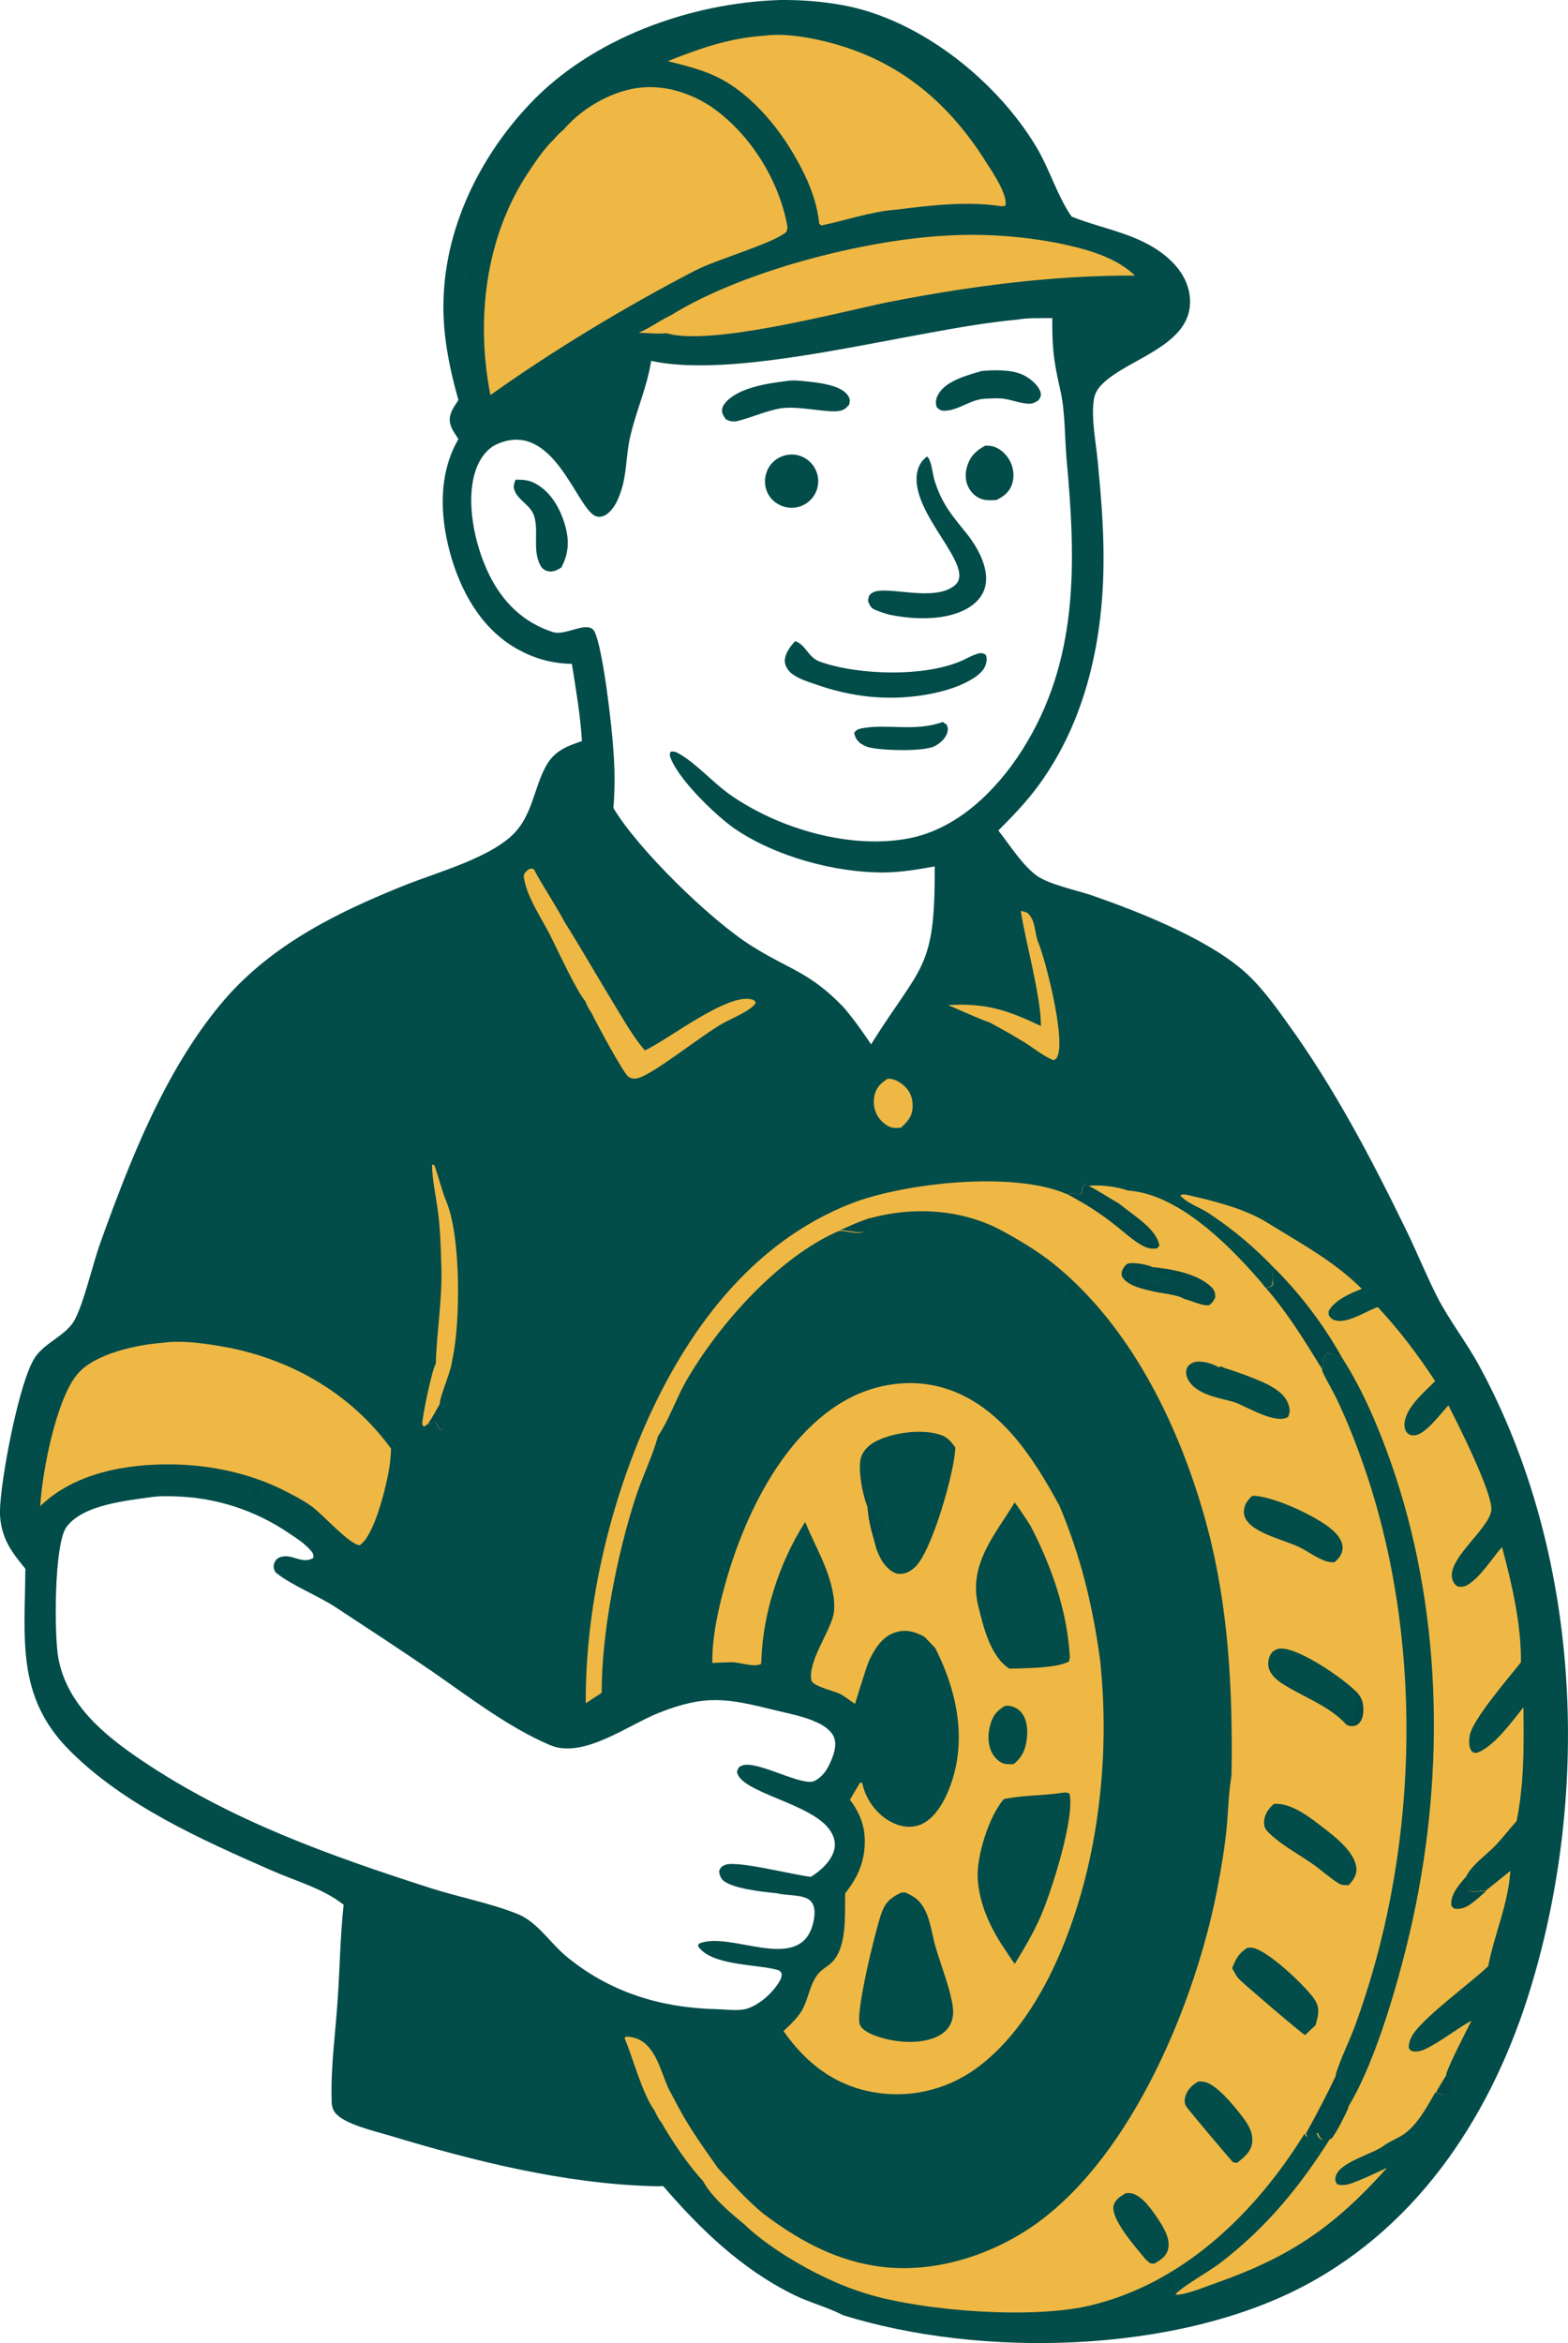
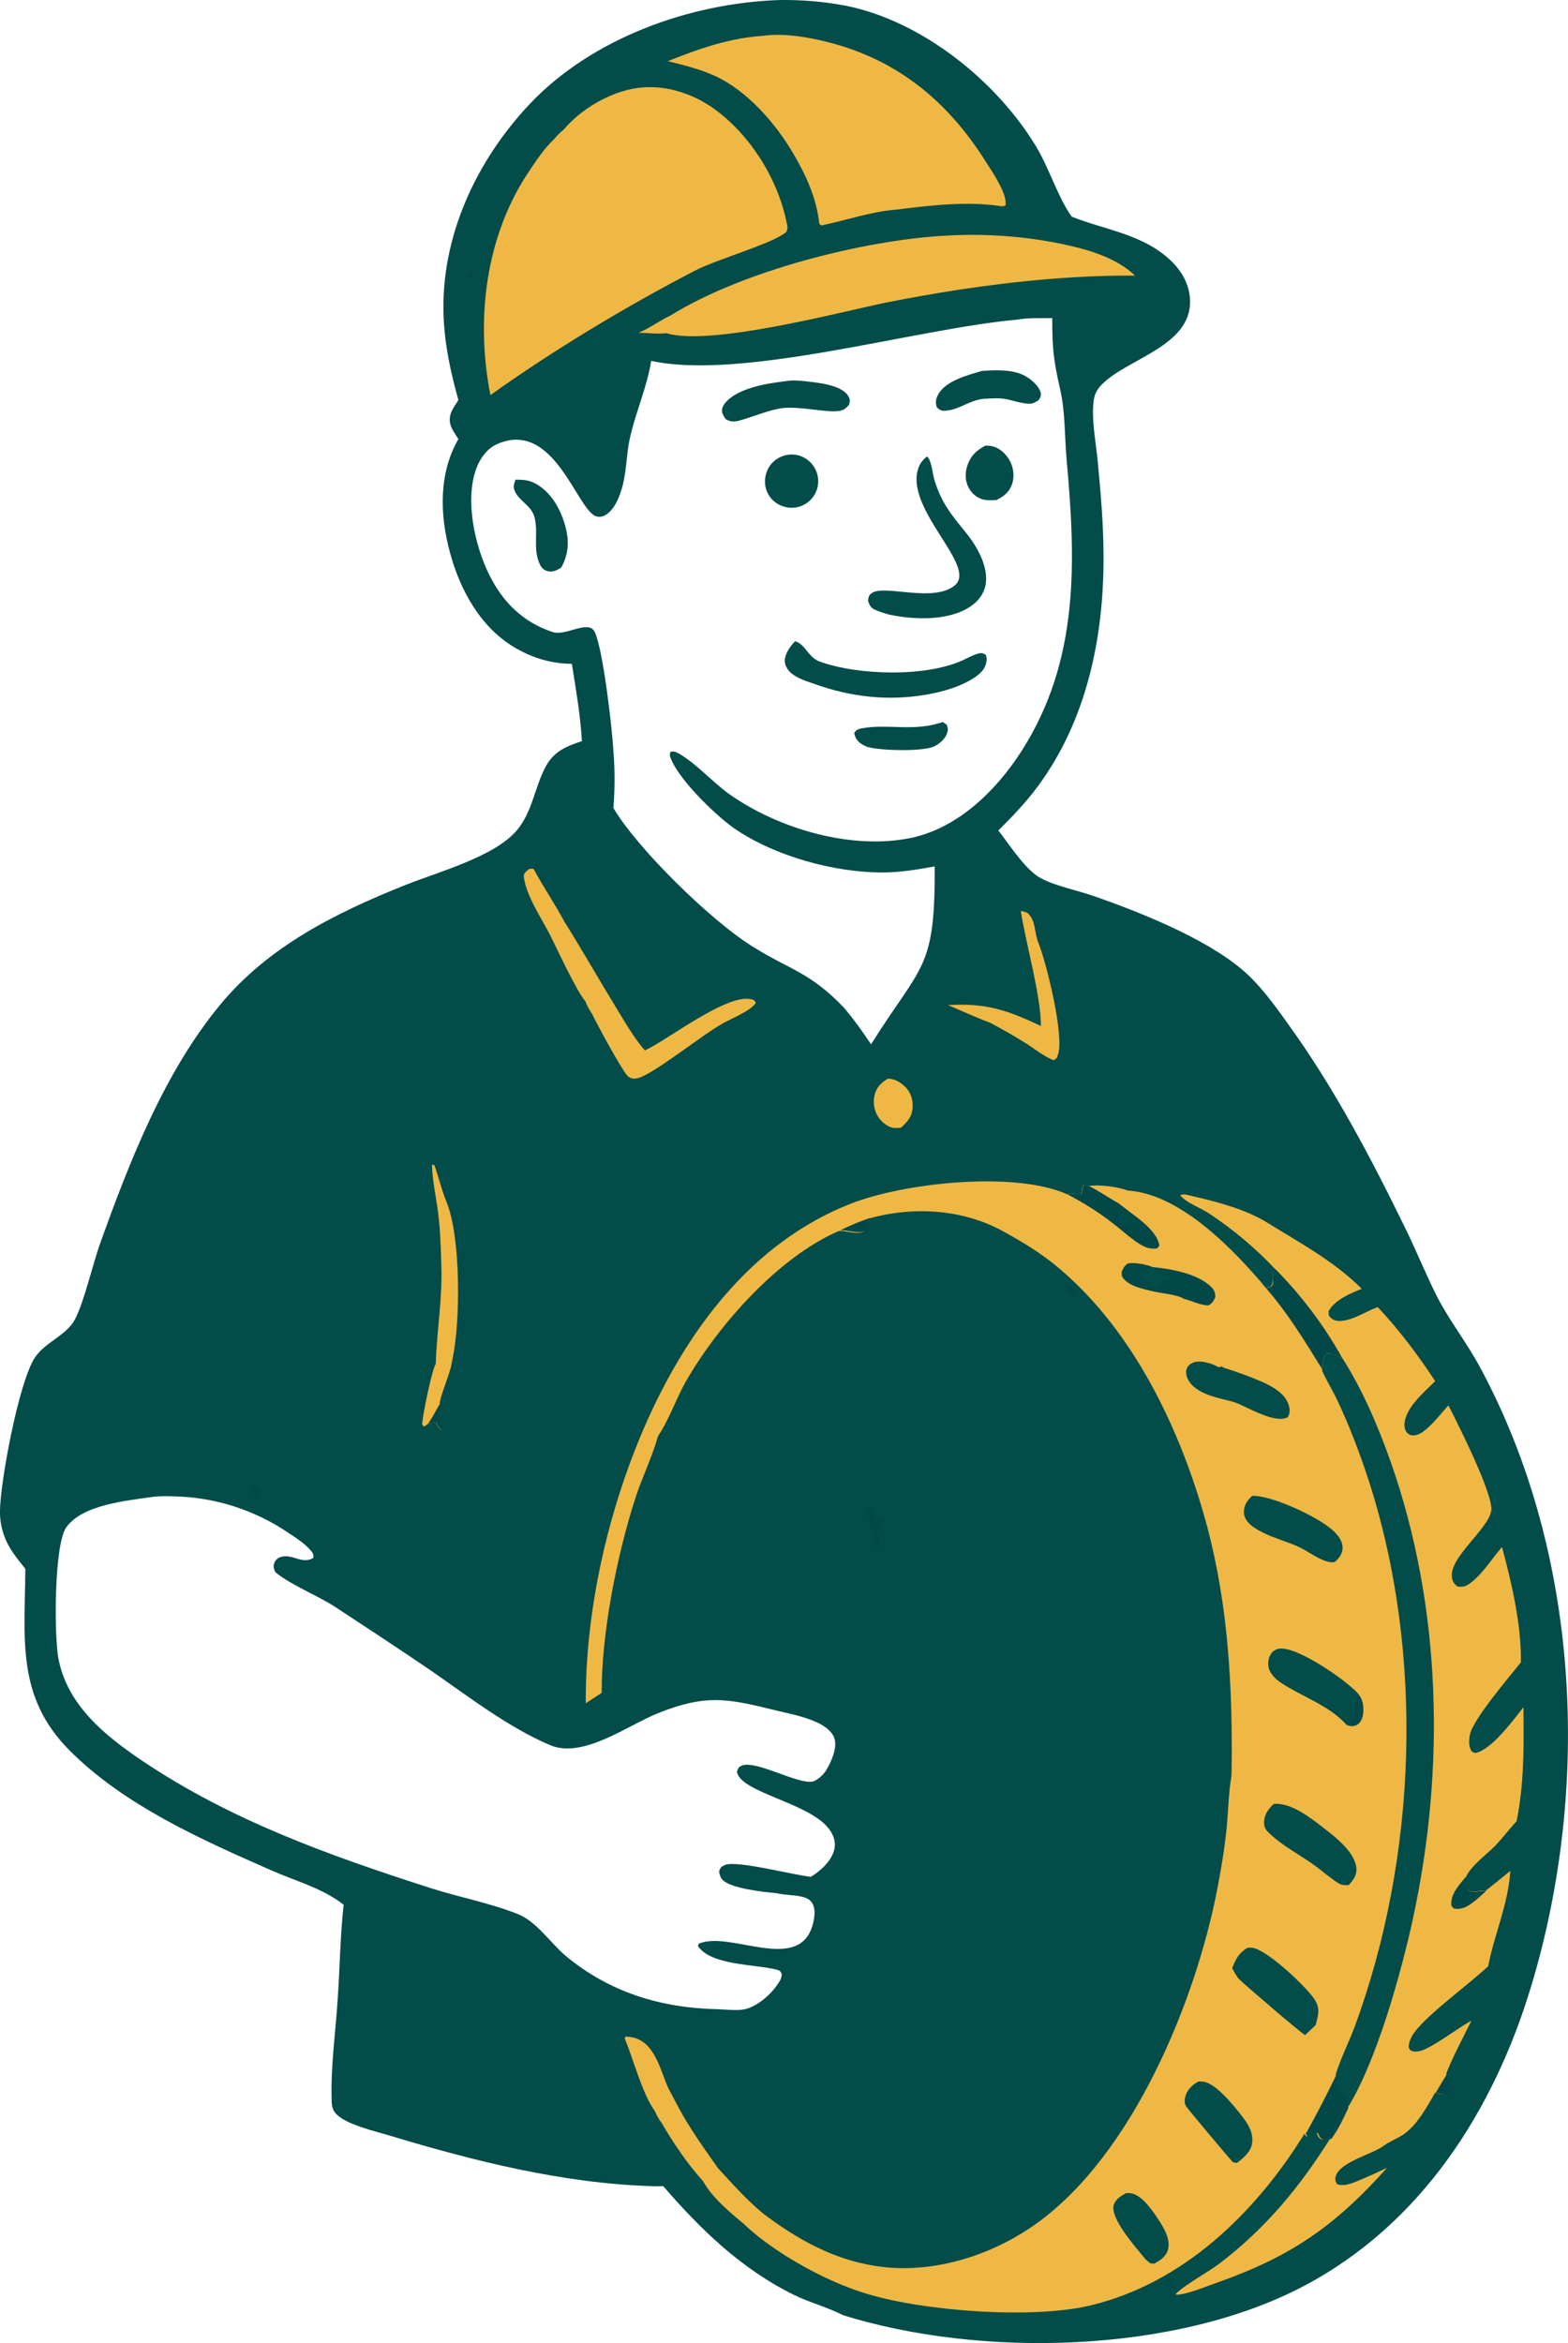
<svg xmlns="http://www.w3.org/2000/svg" id="Layer_2" data-name="Layer 2" viewBox="0 0 766.67 1145.43">
  <defs>
    <style>
      .cls-1 {
        fill: #034848;
      }

      .cls-2 {
        fill: #024c49;
      }

      .cls-3 {
        fill: #efb844;
      }
    </style>
  </defs>
  <g id="Layer_1-2" data-name="Layer 1">
    <g>
      <path class="cls-2" d="m381.49.01c10.58-.12,21.16.74,31.62,2.71,37.4,7.26,74.31,36.91,93.62,69.14,6.27,10.46,10.33,23.99,16.85,33.46.12.25.25.37.49.62,16.73,6.64,34.69,8.49,48.35,21.41,5.66,5.41,9.47,12.3,9.47,20.3-.12,21.53-30.26,27.68-42.69,39.86-2.46,2.34-4.06,4.92-4.43,8.37-1.23,9.1,1.11,20.54,1.97,29.77,1.48,15.5,2.83,31,2.83,46.63.12,39.37-8.24,79.72-31.99,111.95-5.78,7.87-12.55,14.89-19.44,21.77,5.41,6.89,11.44,16.49,18.33,21.77,6.15,4.67,20.05,7.38,27.8,10.09,22.64,7.87,54.13,20.42,72.34,35.55,8.98,7.38,16.24,17.47,23.01,26.94,22.64,31.25,40.84,65.94,57.7,100.51,5.29,10.83,9.84,22.14,15.25,32.85,6.15,12.06,14.89,23.01,21.28,35.06,48.72,90.54,54.25,204.96,24.73,302.51-18.33,60.65-53.64,115.89-110.84,146.15-63.11,33.34-158.33,35.31-225.5,14.39-7.63-3.94-16.36-6.15-24.11-9.96-25.47-12.55-45.52-31.86-63.85-53.15-1.97.12-4.06.12-6.03,0-43.06-1.35-86.73-12.3-127.82-24.73-6.89-2.09-22.39-5.54-26.7-11.32-1.6-2.09-1.6-4.8-1.6-7.38-.37-15.5,1.97-31.99,2.95-47.49,1.11-15.5,1.23-31.25,2.95-46.63-10.33-8.12-23.5-11.56-35.43-16.85-34.2-15.01-72.09-31.86-98.79-58.8-25.96-26.2-21.65-54.38-21.41-88.58-3.94-4.92-8-9.72-10.21-15.75-1.48-3.94-2.21-8-2.21-12.18.12-14.76,9.35-64.09,17.22-75.54,5.04-7.38,15.38-10.7,19.44-18.45,4.55-8.61,8.73-27.31,12.55-37.77,14.27-39.74,31.25-83.16,58.44-116.01,23.62-28.66,56.71-45.03,90.54-58.56,15.99-6.4,43.55-13.78,54.5-26.7,7.5-8.86,8.61-20.3,13.66-30.26,4.06-8.24,10.09-10.7,18.21-13.41-.74-12.55-2.95-25.34-4.92-37.77-9.72-.12-18.45-2.58-26.94-7.38-17.47-9.84-27.68-28.42-32.72-47.24-4.92-18.21-5.54-38.51,4.18-55.24-1.48-2.34-3.44-4.92-4.06-7.75-.86-4.43,1.72-7.75,4.06-11.32-3.81-13.66-6.77-27.19-7.26-41.46-1.35-38.38,15.99-75.54,41.95-103.09C289.23,18.71,337.45,1.36,381.49.01Zm-81.56,395.02c11.93,20.05,47.49,54.87,67.79,67.54,18.58,11.69,28.17,12.55,44.78,29.89,4.92,5.78,9.23,11.81,13.41,18.08,24.73-39.49,31.37-36.05,31.12-86.98-8.12,1.48-16.24,2.83-24.48,2.95-24.11.25-53.76-7.87-73.69-21.65-9.1-6.4-28.3-24.85-31.37-35.55l.25-1.72c1.85-.49,2.71,0,4.31.86,8.49,4.92,16.12,13.66,24.24,19.56,23.99,17.1,60.16,27.8,89.56,21.53,23.01-5.04,41.46-23.37,53.76-42.57,28.17-44.17,26.45-92.51,21.9-142.34-.98-11.07-.62-23.13-3.08-33.95-3.32-14.64-3.94-20.05-3.94-35.18-5.41.12-11.56-.25-16.98.74-49.82,4.43-134.34,29.89-179.12,20.18-2.09,13.29-7.63,24.97-10.46,38.01-1.85,8.49-1.48,17.35-4.31,25.71-1.35,4.06-3.2,8.49-6.89,11.2-1.48,1.11-3.32,1.6-5.04,1.11-9.47-2.34-20.54-47.86-48.72-35.31-4.8,2.09-8.37,7.14-10.09,11.93-5.66,15.38-.74,37.64,6.27,51.79,6.64,13.53,16.73,23.5,31.25,28.17,6.4,1.97,17.22-6.15,20.3-.25,4.18,8.37,8.61,47.36,9.23,58.44.74,9.1.74,18.45,0,27.8Zm79.72,530.47c-5.91-.49-23.01-2.34-26.57-6.77-.98-1.23-1.35-2.58-1.48-4.06.74-1.72.98-2.09,2.83-2.95,5.66-2.46,33.95,5.04,42.07,5.78,4.67-2.83,10.21-7.87,11.44-13.41.74-3.32-.12-6.27-1.97-9.1-8.73-13.53-44.17-18.45-45.64-28.91.62-1.6.74-2.34,2.46-2.95,6.77-2.71,26.57,8.86,34.2,7.87,2.46-.37,5.78-3.57,7.01-5.66,2.34-3.81,5.41-10.7,4.06-15.25-1.11-3.94-5.54-6.77-8.98-8.24-6.15-2.83-13.53-4.18-20.05-5.78-23.5-5.78-33.83-7.87-57.08,1.35-14.89,5.91-36.78,22.51-52.9,15.75-20.54-8.73-39.74-23.62-58.07-36.29-15.5-10.58-31.25-20.91-46.99-31.25-8.73-5.66-21.04-10.46-28.66-16.49-.74-.62-.74-.49-1.11-1.48-.49-1.23-.62-2.46,0-3.81.74-1.6,1.85-2.46,3.57-2.83,5.17-1.35,10.09,3.81,15.38.62.25-1.85-.25-2.58-1.48-3.94-2.83-3.2-6.77-5.78-10.33-8.12-16.73-11.44-36.41-17.72-56.71-18.08-3.2-.12-6.64-.12-9.84.25-12.55,1.85-34.2,3.69-42.32,14.76-6.15,8.49-6.03,53.27-3.94,64.22,4.31,22.88,22.76,37.77,41.21,50.19,43.43,29.16,91.53,46.26,140.86,62.13,13.9,4.43,29.03,7.26,42.57,12.67,9.23,3.69,15.75,13.9,23.25,20.3,21.53,17.96,46.63,25.59,74.31,26.2,4.06.12,9.72.86,13.53,0,6.64-1.6,13.78-8.12,17.1-14.02.62-1.11.74-1.97.86-3.2-.74-1.48-.86-1.6-2.46-2.09-10.09-2.71-32.23-1.97-38.51-11.56l.37-1.11c14.64-6.64,47.49,14.02,55.24-7.75,1.11-3.2,2.21-8.49.49-11.69-.86-1.72-2.21-2.58-3.94-3.2-4.18-1.35-9.23-.98-13.78-2.09Z" />
      <path class="cls-3" d="m286.4,832.75c-.25-45.27,10.7-93.62,28.66-135.08,20.3-46.63,52.28-90.3,101.25-109.37,26.08-10.09,79.72-15.99,105.55-4.43,1.72-.62,2.95-.49,4.67-.25l.74.12-.12-.25,1.35.37c.98-1.48.12-3.32,1.72-4.92l2.09.86c4.8-.86,14.39.37,19.07,2.21,24.11,1.48,48.47,25.59,63.48,42.81,1.48,1.6,2.83,3.32,4.18,5.04,1.85-.62,2.46-.25,3.44-1.97-.25-2.83-.62-5.04.98-7.5-9.6-10.21-20.42-19.31-32.11-27.06-4.55-3.08-10.46-4.8-14.27-8.86,1.6-.98,3.94,0,5.78.37,12.3,2.83,26.45,6.52,37.15,13.29,15.87,9.84,32.23,18.58,45.64,31.99-5.41,2.09-13.16,5.41-16.12,10.83-.12,1.85-.12,2.46,1.35,3.69,1.85,1.6,4.92,1.35,7.14.86,5.17-1.11,10.46-4.55,15.5-6.4,10.58,11.32,19.56,23.25,28.05,36.17-5.41,5.41-15.13,13.41-15.01,21.65,0,1.23.49,2.83,1.35,3.69,1.35,1.23,2.46,1.35,4.18,1.11,5.17-.86,12.43-10.7,15.99-14.52,4.31,8.37,22.27,43.92,20.91,51.55-1.72,9.6-23.13,24.48-18.7,34.32.49,1.23,1.23,1.85,2.21,2.58,2.09.37,3.44.25,5.41-.98,6.27-4.06,11.44-12.55,16.36-18.21,4.8,17.72,9.47,37.89,9.23,56.22-5.78,7.38-23.37,27.68-24.97,35.55,0,.25-.12.62-.12.86-.37,2.21-.37,4.92.86,6.89.62.86,1.23.86,2.09,1.11,7.87-1.6,18.45-15.99,23.37-22.27.25,18.58.37,37.15-3.32,55.48-3.44,3.81-6.64,8-10.21,11.81-4.31,4.43-11.44,9.47-14.27,14.89v.98c-.12,2.46,0,.12-.25,2.21-.25,1.35.37,2.58.86,3.81,2.71,1.6,5.78.25,8.86.37,4.06-3.2,8-6.4,11.93-9.6-1.11,16.49-7.75,30.63-10.83,46.5-9.47,8.86-29.03,23.01-35.92,32.11-1.72,2.34-2.83,4.67-2.95,7.5.37.86.49,1.48,1.48,1.85,2.58.98,5.91-.37,8.12-1.6,7.26-3.81,13.9-9.1,21.04-13.16-2.58,5.29-10.83,21.04-12.3,26.08.62,2.58.98,4.31,2.34,6.64l-.12,1.97c-1.23.98-2.34,1.48-4.06,1.23-1.11-.12-2.34-.62-3.44-.98-4.18,7.14-8.98,16.36-16.12,20.91-2.95,1.85-6.27,3.08-9.1,5.17-5.54,4.18-21.53,7.87-23.5,15.01-.49,1.72-.12,2.46.62,3.81,3.2,1.35,7.01-.25,10.09-1.48,4.8-1.97,9.6-4.18,14.27-6.4-25.34,28.3-46.63,43.06-82.3,55.73-5.78,1.97-13.04,5.17-18.95,6.03-.98.12-1.11.12-1.97,0,3.32-3.94,16.73-11.32,21.77-15.25,22.51-17.22,38.88-37.15,53.88-60.9-1.48.25-2.83.25-4.31.37-1.11-.74-1.48-1.11-1.97-2.34-.12-.37-.25-.62-.37-.98-1.72.86-3.2,1.35-5.04,1.85l-.86-1.35c-23.99,38.75-59.3,73.2-104.94,84.02-28.05,6.64-80.46,2.83-108.75-5.66-13.78-4.18-26.94-10.58-39.24-18.21-7.38-4.67-15.13-10.09-21.41-16.24-6.64-5.41-15.62-13.04-19.68-20.67-7.75-8.49-14.76-18.95-20.54-28.91-1.23-1.35-2.34-3.81-3.2-5.54-6.15-8.61-10.46-25.47-14.64-35.43l.49-.86c1.72.12,3.32.25,5.04.86,9.72,3.44,12.06,16.24,15.99,24.73l5.04,9.47c5.54,10.33,12.43,19.81,19.07,29.28,7.01,7.63,14.02,15.5,22.02,22.14,16.49,12.43,33.83,22.27,54.5,25.59,27.56,4.55,57.33-4.8,79.72-21.04,46.63-33.83,77.14-107.89,87.84-162.88,1.85-9.72,3.57-19.68,4.55-29.4.86-8.61.98-17.22,2.34-25.71l.12-.98.12-9.6c.12-40.47-2.58-79.47-13.9-118.47-13.04-45.03-36.41-92.27-73.57-122.04-7.63-6.03-15.87-10.95-24.36-15.62-19.93-10.95-44.29-12.3-65.82-6.15-.49,2.46-.74,4.43-2.46,6.4-3.44,1.48-8-.62-12.06-.37-29.53,12.79-58.68,45.76-74.55,73.2-4.92,8.61-8.24,18.7-13.66,26.82l-.37.98c-2.83,9.96-7.63,19.56-10.83,29.53-8.98,27.68-16.61,66.06-16.49,95.22l-7.87,5.17Z" />
      <path class="cls-3" d="m623.6,620.29c-9.6-10.21-20.42-19.31-32.11-27.06-4.55-3.08-10.46-4.8-14.27-8.86,1.6-.98,3.94,0,5.78.37,12.3,2.83,26.45,6.52,37.15,13.29,15.87,9.84,32.23,18.58,45.64,31.99-5.41,2.09-13.16,5.41-16.12,10.83-.12,1.85-.12,2.46,1.35,3.69,1.85,1.6,4.92,1.35,7.14.86,5.17-1.11,10.46-4.55,15.5-6.4,10.58,11.32,19.56,23.25,28.05,36.17-5.41,5.41-15.13,13.41-15.01,21.65,0,1.23.49,2.83,1.35,3.69,1.35,1.23,2.46,1.35,4.18,1.11,5.17-.86,12.43-10.7,15.99-14.52,4.31,8.37,22.27,43.92,20.91,51.55-1.72,9.6-23.13,24.48-18.7,34.32.49,1.23,1.23,1.85,2.21,2.58,2.09.37,3.44.25,5.41-.98,6.27-4.06,11.44-12.55,16.36-18.21,4.8,17.72,9.47,37.89,9.23,56.22-5.78,7.38-23.37,27.68-24.97,35.55,0,.25-.12.62-.12.86-.37,2.21-.37,4.92.86,6.89.62.86,1.23.86,2.09,1.11,7.87-1.6,18.45-15.99,23.37-22.27.25,18.58.37,37.15-3.32,55.48-3.44,3.81-6.64,8-10.21,11.81-4.31,4.43-11.44,9.47-14.27,14.89v.98c-.12,2.46,0,.12-.25,2.21-.25,1.35.37,2.58.86,3.81,2.71,1.6,5.78.25,8.86.37,4.06-3.2,8-6.4,11.93-9.6-1.11,16.49-7.75,30.63-10.83,46.5-9.47,8.86-29.03,23.01-35.92,32.11-1.72,2.34-2.83,4.67-2.95,7.5.37.86.49,1.48,1.48,1.85,2.58.98,5.91-.37,8.12-1.6,7.26-3.81,13.9-9.1,21.04-13.16-2.58,5.29-10.83,21.04-12.3,26.08.62,2.58.98,4.31,2.34,6.64l-.12,1.97c-1.23.98-2.34,1.48-4.06,1.23-1.11-.12-2.34-.62-3.44-.98-4.18,7.14-8.98,16.36-16.12,20.91-2.95,1.85-6.27,3.08-9.1,5.17-5.54,4.18-21.53,7.87-23.5,15.01-.49,1.72-.12,2.46.62,3.81,3.2,1.35,7.01-.25,10.09-1.48,4.8-1.97,9.6-4.18,14.27-6.4-25.34,28.3-46.63,43.06-82.3,55.73-5.78,1.97-13.04,5.17-18.95,6.03-.98.12-1.11.12-1.97,0,3.32-3.94,16.73-11.32,21.77-15.25,22.51-17.22,38.88-37.15,53.88-60.9,3.2-4.43,5.91-10.21,8.24-15.13-.12-1.97-.25-3.44-1.23-5.29-.37-.25-.62-.37-.98-.62-5.17-3.69-2.34-4.43-3.32-9.23-.12-.37-.12-.86-.25-1.23,2.34-7.63,6.27-15.38,9.1-22.88,30.76-83.04,34.32-182.69,7.14-267.08-4.31-13.29-9.35-26.57-15.25-39.12-2.34-5.04-5.41-9.84-7.63-14.89l-.25-.62c-8.49-13.78-16.85-27.31-27.43-39.61,1.85-.62,2.46-.25,3.44-1.97.25-2.83-.25-5.04,1.48-7.5Z" />
      <path class="cls-2" d="m646.48,669.38c0-.25.12-.49.12-.74.25-2.71.12-4.92,2.09-7.01,2.71-.37,5.17,1.11,7.5,2.09,9.96,15.5,17.59,33.46,23.74,50.81,24.97,70.86,26.82,150.09,10.95,223.29-5.66,26.2-17.84,70-31.99,92.64-.12-1.97-.25-3.44-1.23-5.29-.37-.25-.62-.37-.98-.62-5.17-3.69-2.34-4.43-3.32-9.23-.12-.37-.12-.86-.25-1.23,2.34-7.63,6.27-15.38,9.1-22.88,30.76-83.04,34.32-182.69,7.14-267.08-4.31-13.29-9.35-26.57-15.25-39.12-2.34-5.04-5.41-9.84-7.63-14.89v-.74Z" />
      <path class="cls-1" d="m619.05,629.76c1.85-.62,2.46-.25,3.44-1.97-.25-2.83-.62-5.04.98-7.5,12.79,12.92,23.87,27.56,32.72,43.43-2.46-.98-4.92-2.46-7.5-2.09-2.09,2.09-1.85,4.31-2.09,7.01,0,.25-.12.49-.12.74-8.49-13.78-16.73-27.31-27.43-39.61Z" />
      <path class="cls-1" d="m726.69,924.4c-2.46,2.21-4.92,4.55-7.75,6.52-2.21,1.6-5.17,2.71-8,2.09-.86-.86-1.35-.98-1.35-2.21-.25-5.04,4.43-10.21,7.63-13.78v.98c-.12,2.46,0,.12-.25,2.21-.25,1.35.37,2.58.86,3.81,2.71,1.6,5.91.25,8.86.37Z" />
      <path class="cls-1" d="m707.38,1014.09c.62,2.58.98,4.31,2.34,6.64l-.12,1.97c-1.23.98-2.34,1.48-4.06,1.23-1.11-.12-2.34-.62-3.44-.98,1.72-3.08,3.57-6.03,5.29-8.86Z" />
      <path class="cls-1" d="m521.98,583.88c1.72-.62,2.95-.49,4.67-.25l.74.12-.12-.25,1.35.37c.98-1.48.12-3.32,1.72-4.92l2.09.86c5.04,2.46,9.47,5.66,14.39,8.37l4.67,3.57c5.17,3.94,14.39,10.21,15.38,17.22l-.98,1.23c-2.09.49-4.55.12-6.52-.86-5.04-2.46-10.09-7.38-14.64-10.83-7.14-5.66-14.64-10.33-22.76-14.64Z" />
      <path class="cls-2" d="m546.83,593.72c.86,0,1.85-.12,2.71,0,1.97.25,2.09.37,3.32,1.97-.12,1.48-.25,1.85-.86,3.08-1.48-.74-2.83-.86-4.43-1.11-.98-1.6-.74-2.09-.74-3.94Z" />
      <path class="cls-1" d="m653.49,1014.09c.12.37.12.86.25,1.23.98,4.8-1.85,5.54,3.32,9.23.25.25.62.37.98.62.86,1.72.98,3.32,1.23,5.29-2.21,4.92-5.04,10.7-8.24,15.13-1.48.25-2.83.25-4.31.37-1.11-.74-1.48-1.11-1.97-2.34-.12-.37-.25-.62-.37-.98-1.72.86-3.2,1.35-5.04,1.85l-.86-1.35c5.29-9.6,10.33-19.19,15.01-29.03Z" />
      <path class="cls-1" d="m410.77,601.47c4.8-2.34,9.47-4.31,14.52-6.03-.49,2.46-.74,4.43-2.46,6.4-3.44,1.48-8-.62-12.06-.37Z" />
      <path class="cls-2" d="m622.86,881.84c8.61-.62,17.84,6.77,24.36,11.81,5.78,4.43,15.38,11.93,15.99,19.68.25,3.44-1.6,5.91-3.81,8.24-1.6,0-3.2.12-4.67-.74-4.31-2.58-8.37-6.4-12.43-9.23-7.01-5.04-15.01-9.1-21.28-15.01-1.85-1.72-3.08-3.08-2.95-5.78.12-3.94,2.21-6.64,4.8-8.98Z" />
      <path class="cls-2" d="m609.94,952.2c.86,0,1.35-.12,2.34,0,7.26.86,26.94,19.44,30.76,25.71,2.58,4.18,1.35,7.75.25,12.06l-5.17,4.92c-1.35-.49-30.26-25.22-32.35-27.43-1.35-1.48-2.34-3.57-3.32-5.29,1.85-4.55,3.08-7.26,7.5-9.96Z" />
      <path class="cls-2" d="m658.29,843.08c-8.61-9.47-21.28-13.41-31.74-20.3-2.83-1.85-6.03-4.8-6.4-8.49-.25-2.34.37-5.04,2.09-6.77,1.23-1.11,2.71-1.6,4.31-1.6,8.98,0,30.14,14.52,36.66,21.16,2.71,2.95,3.44,5.29,3.32,9.35,0,2.09-.62,4.67-2.21,6.15-1.23,1.11-2.71,1.35-4.31,1.11-.62-.12-1.11-.37-1.72-.61Z" />
      <path class="cls-1" d="m663.21,827.09c2.71,2.95,3.44,5.29,3.32,9.35,0,2.09-.62,4.67-2.21,6.15-1.23,1.11-2.71,1.35-4.31,1.11-.62-.12-1.23-.37-1.85-.62l3.32-1.6c.98-2.71.86-5.41,1.35-8.24.62-2.21.62-3.94.37-6.15Z" />
      <path class="cls-2" d="m612.28,731.26c9.6-.25,32.11,10.21,39.37,16.85,2.46,2.21,5.04,5.41,4.8,8.98-.25,2.83-1.85,4.8-3.81,6.52-.37,0-.74.12-1.11.12-5.04.12-12.06-5.54-16.73-7.63-5.54-2.46-11.56-4.06-17.1-6.77-2.21-1.11-4.55-2.34-6.4-4.06s-3.32-3.94-3.08-6.64c.25-3.32,1.85-5.29,4.06-7.38Z" />
      <path class="cls-2" d="m597.27,668.02c1.35.74.74.49,2.21.98,5.91,1.85,11.93,4.06,17.59,6.52,4.92,2.21,10.83,5.41,12.79,10.7.86,2.46,1.11,4.06-.12,6.52-6.03,3.57-19.44-4.67-25.22-6.89-2.95-1.11-6.03-1.6-8.98-2.46-5.17-1.35-11.81-3.81-14.52-8.73-.98-1.85-1.48-4.06-.62-5.91.62-1.35,1.85-2.21,3.2-2.71,3.08-1.11,8.24.25,11.07,1.72.37.25.74.37,1.11.62l1.48-.37Z" />
      <path class="cls-2" d="m586.08,1017.53c.74,0,1.48.12,2.21.12,6.27.74,15.25,12.06,18.95,16.85,3.08,3.94,5.78,8.24,4.92,13.53-.74,4.18-4.31,7.01-7.38,9.35h-.12l-1.85-.37c-.25-.12-21.77-25.59-22.76-27.19-.98-1.48-.98-3.08-.49-4.8.86-3.44,3.44-5.9,6.52-7.5Z" />
      <path class="cls-2" d="m550.53,1072.15c.86,0,1.97-.12,2.83.12,5.29,1.11,10.46,8.86,13.29,13.16,2.58,3.94,5.78,9.47,4.43,14.27-.86,3.44-3.69,5.17-6.64,6.89l-1.97-.12c-1.11-.86-2.09-1.6-2.95-2.71-4.18-5.17-16.61-18.95-15.01-25.71.98-3.08,3.69-4.55,6.03-5.9Z" />
      <path class="cls-1" d="m578.82,634.93c-2.71-1.97-11.2-2.71-14.76-3.57-5.17-1.23-12.67-2.58-15.5-7.38-.12-1.23-.37-1.85.25-3.08.49-1.23,1.72-3.08,3.2-3.32,2.58-.49,9.1.62,11.44,1.85,8.98.86,22.02,3.08,28.79,9.72,1.6,1.6,1.97,2.83,1.97,5.04-.86,1.85-1.35,2.71-3.2,3.94-3.44.25-8.61-2.34-12.18-3.2Z" />
      <path class="cls-2" d="m563.44,619.43c1.72,3.57,6.15,2.83,9.47,5.04l.12.98c-1.23.49-1.72.62-3.08.37-1.48-.25-.62-.37-2.09,0-.37,1.35-.86,2.58-1.6,3.81-2.34-.86-5.78-2.71-7.75-4.43-1.23-1.11-1.11-1.48-1.23-2.95l1.35-1.48c1.23-.12,2.34-.37,3.57-.74l1.23-.62Z" />
      <path class="cls-2" d="m453.21,223.17c2.21,1.35,2.83,8.86,3.69,11.56,3.57,11.44,8.24,16.85,15.62,25.96,5.17,6.4,10.7,16.12,9.47,24.6-.62,4.67-3.57,8.61-7.5,11.2-10.83,7.26-27.8,6.52-39.86,3.94-2.21-.62-4.43-1.35-6.52-2.21-2.34-.98-2.83-2.21-3.69-4.43.25-1.85.25-2.83,1.97-3.94,6.4-4.18,30.26,5.04,40.6-3.81,10.33-8.98-21.28-34.32-18.7-54.13.62-3.94,1.97-6.4,4.92-8.73Z" />
      <path class="cls-2" d="m388.75,313.47c5.17,1.48,6.27,7.87,12.06,9.96,18.7,6.77,52.53,7.75,70.61-.98,1.97-.98,4.18-2.09,6.4-2.83,1.72-.49,2.58-.49,4.18.49.37.98.49,1.85.37,2.95-.49,3.69-2.21,5.29-4.92,7.5-7.14,5.04-16.36,7.63-24.97,9.1-18.45,3.08-36.17,1.11-53.88-5.17-3.81-1.35-8.12-2.58-11.44-5.17-1.85-1.48-3.32-3.69-3.44-6.03,0-3.81,2.58-7.14,5.04-9.84Z" />
      <path class="cls-2" d="m384.69,186.27c2.71-.49,5.17-.25,7.87,0,5.91.62,18.7,1.6,22.14,7.26,1.11,1.85.86,2.34.49,4.31-1.35,1.48-2.21,2.46-4.31,2.95-5.78,1.35-19.81-2.46-28.79-1.23l-.74.12c-6.4,1.23-11.93,3.57-18.08,5.41-3.2.98-5.29,1.6-8.37-.12-.86-1.23-1.6-2.21-1.85-3.69-.12-1.6.37-2.83,1.35-4.06,6.03-7.63,20.91-9.84,30.26-10.95Z" />
      <path class="cls-2" d="m480.03,181.35c6.03-.49,13.9-.74,19.44,1.6,3.44,1.35,8.37,5.17,9.35,8.98.37,1.85-.25,2.46-1.11,3.81-1.11.62-2.34,1.48-3.69,1.6-3.94.25-8.86-1.72-12.79-2.34-2.83-.49-5.78-.25-8.49-.12-7.75-.12-13.41,5.54-20.54,5.91-2.09.12-2.71-.37-4.18-1.72-.74-2.46-.49-4.06.74-6.27,3.57-6.64,14.52-9.47,21.28-11.44Z" />
      <path class="cls-2" d="m252.07,234.49c3.69,0,6.52.12,9.84,1.97,7.26,3.94,11.81,11.81,14.15,19.56,2.34,7.75,2.21,14.27-1.6,21.41-.37.25-.86.49-1.23.74-1.97,1.11-3.81,1.6-6.03.86-1.48-.49-2.58-1.72-3.2-3.08-3.69-7.38-.49-16.24-2.83-23.62-1.6-5.29-7.5-7.5-9.47-12.3-.98-2.09-.37-3.32.37-5.54Z" />
      <path class="cls-2" d="m385.31,222.31c7.14-.98,13.66,4.06,14.64,11.2.98,7.14-4.06,13.66-11.2,14.64-3.94.49-8-.86-10.83-3.57-3.57-3.44-4.8-8.73-3.2-13.41,1.48-4.8,5.66-8.12,10.58-8.86Z" />
      <path class="cls-2" d="m481.76,217.88c1.35,0,2.83,0,4.18.49,3.57,1.11,6.52,4.18,8.12,7.5,1.6,3.32,1.97,7.38.74,10.95-1.35,3.81-4.06,5.91-7.63,7.63-2.09.12-4.43.25-6.4-.25-3.08-.74-5.78-3.08-7.14-5.78-1.72-3.2-1.85-7.01-.74-10.46,1.48-4.92,4.43-7.75,8.86-10.09Z" />
      <path class="cls-2" d="m460.96,352.96l1.97,1.35c.49,1.6.74,2.09.25,3.81-.86,2.95-3.57,5.29-6.15,6.64-5.41,2.83-26.94,2.21-32.97.37-.98-.37-1.97-.86-2.95-1.48-1.97-1.35-3.08-3.08-3.44-5.41,1.11-1.6,2.09-1.85,3.81-2.21,12.67-2.34,25.59,1.85,39.49-3.08Z" />
-       <path class="cls-3" d="m348.28,812.94c-.12-13.16,3.08-27.19,6.64-39.74,9.35-32.85,28.3-72.21,59.42-89.19,14.27-7.75,31.74-10.21,47.36-5.41,27.19,8.24,43.55,33.95,56.34,57.57,10.46,24.85,16.12,48.35,19.81,75.04,2.95,27.31,2.21,54.87-2.09,81.93-6.4,40.72-24.6,93.87-59.05,118.47-14.39,10.21-32.23,14.27-49.58,11.2-19.07-3.32-33.09-14.27-44.04-29.89,3.32-3.08,7.87-7.38,9.72-11.44,2.58-5.29,3.2-11.2,6.89-16.12,1.72-2.34,4.43-3.69,6.64-5.66,8.12-7.38,6.64-24.24,6.89-34.08,5.04-6.4,8.37-12.79,9.35-20.91,1.11-9.6-1.23-17.35-7.01-24.85,1.6-2.83,3.32-5.66,5.04-8.49l.86.12c.49,1.72.98,3.44,1.6,5.04,2.83,6.77,8.37,12.79,15.38,15.38,4.06,1.48,8.49,1.6,12.43-.25,7.38-3.57,12.06-13.29,14.52-20.79,7.26-22.02,2.09-45.15-8.12-65.2l-5.17-5.41-.86-.49c-4.55-2.34-8.61-3.32-13.53-1.72-6.27,1.97-9.96,7.87-12.67,13.53-1.48,3.08-6.89,21.28-7.01,21.41-2.46-1.6-5.04-3.81-7.63-5.04-2.83-1.35-13.16-3.69-13.66-6.52-1.85-8.86,8.73-23.25,10.7-31.74.74-3.32.49-7.14-.12-10.58-2.21-12.67-8.86-23.37-13.66-35.06-12.43,19.44-20.67,44.41-21.41,67.66l-.12,1.72c-3.44,1.85-10.58-.86-14.64-.86l-9.23.37Z" />
      <path class="cls-2" d="m519.4,876.42c1.6-.12,2.09-.37,3.57.49,2.58,12.3-9.1,48.35-14.02,59.67-3.57,8.24-8.12,15.87-12.79,23.5-1.85-2.46-3.44-5.04-5.17-7.63-6.77-9.96-12.18-21.77-12.92-33.95-.74-10.83,5.54-30.88,12.79-39,9.35-1.97,18.95-1.6,28.54-3.08Z" />
      <path class="cls-2" d="m493.57,815.77c-9.23-5.78-12.79-20.54-15.25-30.63-5.04-20.3,8.12-34.69,17.84-50.69,2.71,3.81,5.29,7.63,7.75,11.56,10.21,19.56,17.96,41.7,19.19,64.09l-.37,2.09c-6.03,3.44-22.14,3.32-29.16,3.57Z" />
      <path class="cls-2" d="m442.63,925.14c3.44,1.6,5.78,2.83,8,5.91,1.35,1.97,2.46,4.18,3.2,6.4,1.6,4.8,2.34,10.09,3.81,15.01,2.58,8.61,6.15,17.59,7.87,26.33.49,2.46.74,5.17.25,7.63-.74,3.69-2.83,6.52-6.03,8.37-8.12,4.8-20.54,3.94-29.28,1.23-3.08-.98-8.86-2.95-10.09-6.4-2.09-6.15,7.75-46.01,10.46-53.88,1.97-5.78,4.55-8,9.96-10.58h1.85Z" />
      <path class="cls-2" d="m424.18,736.67c-2.34-5.29-5.04-19.19-3.08-24.48,1.48-4.18,5.17-6.89,9.1-8.49,8.49-3.69,22.14-5.29,30.76-1.85,2.71,1.11,4.43,3.44,6.15,5.78-.25,11.44-11.44,50.81-19.68,58.44-2.21,2.09-4.8,3.57-8,3.32-3.08-.25-6.03-3.2-7.75-5.66-1.23-1.85-2.09-3.81-2.95-5.91-.62-2.21-1.23-4.55-1.85-6.77-1.35-4.55-2.34-9.6-2.71-14.39Z" />
      <path class="cls-1" d="m424.18,736.67c1.97,1.85,2.83,3.08,3.81,5.54l1.23.86,1.6-.62c1.11,1.35,1.11,1.48,1.23,3.2-.25.25-.62.49-.86.62-.86.62-1.35,1.23-1.97,2.09-.25,4.18,2.71,5.78-.49,9.35-.62-2.21-1.23-4.55-1.85-6.77-1.35-4.43-2.34-9.47-2.71-14.27Z" />
      <path class="cls-2" d="m491.35,833.98c.37,0,.62-.12.98-.12,2.46,0,4.8.98,6.52,2.71,3.08,3.2,3.69,8.12,3.32,12.3-.49,5.78-2.09,9.96-6.52,13.53-1.6.12-3.32.12-4.8-.25-2.21-.62-4.18-2.58-5.41-4.55-2.46-4.06-2.58-9.47-1.35-14.02s2.95-7.14,7.26-9.6Z" />
      <path class="cls-3" d="m275.82,63.12c7.14-8.37,17.59-15.01,28.05-18.33,13.41-4.31,26.82-1.97,39,4.43l4.31,2.58c18.95,12.79,33.34,35.43,37.64,57.94.37,1.72.25,2.09-.37,3.69-6.64,5.66-33.83,13.29-44.53,18.82-33.71,17.47-69.26,38.88-100.14,60.9-7.26-36.91-2.46-77.5,18.7-109.12,3.69-5.54,7.87-11.81,12.79-16.36,1.23-1.72,2.95-3.08,4.55-4.55Z" />
-       <path class="cls-3" d="m79.47,656.46c8.24-1.23,18.45,0,26.57,1.35,33.95,5.29,64.83,22.39,85.13,50.32v.74c-.12,3.94-.62,7.75-1.35,11.69-1.6,8.12-6.89,30.14-13.9,34.82-4.8,0-18.33-15.25-23.5-18.95-4.43-3.2-9.35-5.66-14.15-8.12-16.73-8.24-35.68-12.18-54.25-12.43-22.39-.25-47.61,4.18-64.34,20.42.86-16.49,7.75-52.04,18.08-64.46,8.49-10.21,29.53-14.52,41.7-15.38Z" />
      <path class="cls-3" d="m373.37,17.48c8.86-1.23,18.95.25,27.68,2.21,36.05,8.12,61.76,28.66,81.32,59.91,2.83,4.43,10.46,15.62,9.23,20.91-.86.25-1.48.37-2.34.25-16.49-2.46-34.45-.37-50.93,1.72-12.3.86-24.73,5.29-36.78,7.75l-.98-.86c-1.23-12.3-6.52-23.87-12.79-34.45-8.61-14.64-22.27-30.39-37.89-37.64-7.38-3.44-15.5-5.41-23.37-7.38,15.38-6.15,30.14-11.32,46.87-12.43Z" />
      <path class="cls-3" d="m327.98,154.16c34.82-21.65,94.48-36.91,135.08-39,19.93-1.11,40.6.49,59.91,4.92,11.2,2.58,23.5,6.52,31.99,14.64-29.03-.12-57.33,2.58-85.99,6.89-11.93,1.85-23.74,3.94-35.55,6.27-22.64,4.67-86.24,21.53-107.52,15.01-4.31.49-9.23-.12-13.66-.25,5.54-2.21,10.21-5.91,15.75-8.49Z" />
      <path class="cls-3" d="m268.43,456.06c-4.18-7.87-11.07-18.33-12.3-27.19-.12-1.35.25-1.97,1.23-2.95,1.35-1.23,1.97-1.48,3.57-1.11,4.67,8.73,10.33,16.98,15.01,25.71,8.86,14.15,17.1,28.66,25.83,42.93,4.06,6.64,8.37,14.15,13.53,20.05,11.07-4.92,41.34-29.03,52.9-24.73.86.37.74.49,1.35,1.48-2.21,3.81-12.06,7.75-15.99,9.96-10.21,5.66-34.08,24.97-41.58,26.82-1.85.49-3.08.37-4.67-.62-2.46-1.6-15.87-26.57-17.84-30.76-1.35-2.09-2.46-3.94-3.32-6.27-4.18-4.55-14.27-26.57-17.72-33.34Z" />
      <path class="cls-3" d="m213.07,666.67c.49-16.24,3.32-31.86,2.71-48.22-.25-8.49-.49-17.35-1.6-25.83-.98-7.75-2.83-15.5-2.95-23.37l1.11.37-.12-.49c2.21,6.03,3.69,12.67,6.15,18.58,7.01,17.1,6.77,58.44,2.95,76.27-.25,1.11-.37,2.09-.62,3.2-.74,4.43-5.78,16.12-5.66,18.95.74,2.46.49,3.69-.25,6.03.62,1.97,1.11,3.94,1.6,5.91l-.62.98c-1.48-.62-2.34-3.69-2.83-3.81-.98-.12-1.97.98-3.69.74-.49.62-1.23.98-1.97,1.48l-.86-1.11c.12-4.18,4.67-26.33,6.64-29.65Z" />
      <path class="cls-1" d="m215.17,686.11c.74,2.46.49,3.69-.25,6.03.62,1.97,1.11,3.94,1.6,5.91l-.62.98c-1.48-.62-2.34-3.69-2.83-3.81-.98-.12-1.97.98-3.69.74,2.09-3.08,3.81-6.52,5.78-9.84Z" />
      <path class="cls-3" d="m499.1,445.35c1.11.12,2.09.49,3.2.86,4.31,3.81,3.32,9.6,5.41,14.64,3.94,9.72,12.79,45.64,9.6,54.74-.62,1.72-.49,1.85-2.21,2.71-4.92-1.97-9.47-5.78-14.02-8.61-5.54-3.44-11.2-6.64-16.98-9.72-7.01-2.58-13.78-5.78-20.54-8.61,18.45-1.11,28.79,2.34,45.4,10.21,0-14.76-7.38-40.35-9.84-56.22Z" />
      <path class="cls-3" d="m434.15,527.29c3.44.12,6.15,1.72,8.61,4.18,2.71,2.71,3.69,6.4,3.44,10.09-.25,4.43-2.58,6.89-5.66,9.72-1.35.12-2.71.25-4.18,0-2.71-.62-5.29-2.83-6.89-5.17-2.09-3.08-2.71-7.14-1.85-10.7.86-3.94,3.32-6.15,6.52-8.12Z" />
      <path class="cls-1" d="m521.86,628.41c1.97,1.6,3.57,2.71,4.18,5.17l-3.69-1.23c-1.11-1.6-.74-1.85-.49-3.94Z" />
      <path class="cls-1" d="m572.3,1113.49l1.48.86c.62,1.85,0,2.46-.74,4.18l-1.97-.98c-.37-1.85.25-2.34,1.23-4.06Z" />
      <path class="cls-1" d="m124.74,726.58c.62.37,1.23.86,1.85,1.23.12,1.97-.37,2.21-1.48,3.94-1.23-1.23-2.09-1.6-2.21-3.32l1.85-1.85Z" />
      <path class="cls-1" d="m228.7,132.88c.49-.37,1.23-.49,1.85-.12.62.37.98.98.98,1.6,0,.74-.37,1.35-.98,1.6-.86.37-1.85.12-2.34-.74-.49-.74-.25-1.72.49-2.34Z" />
    </g>
  </g>
</svg>